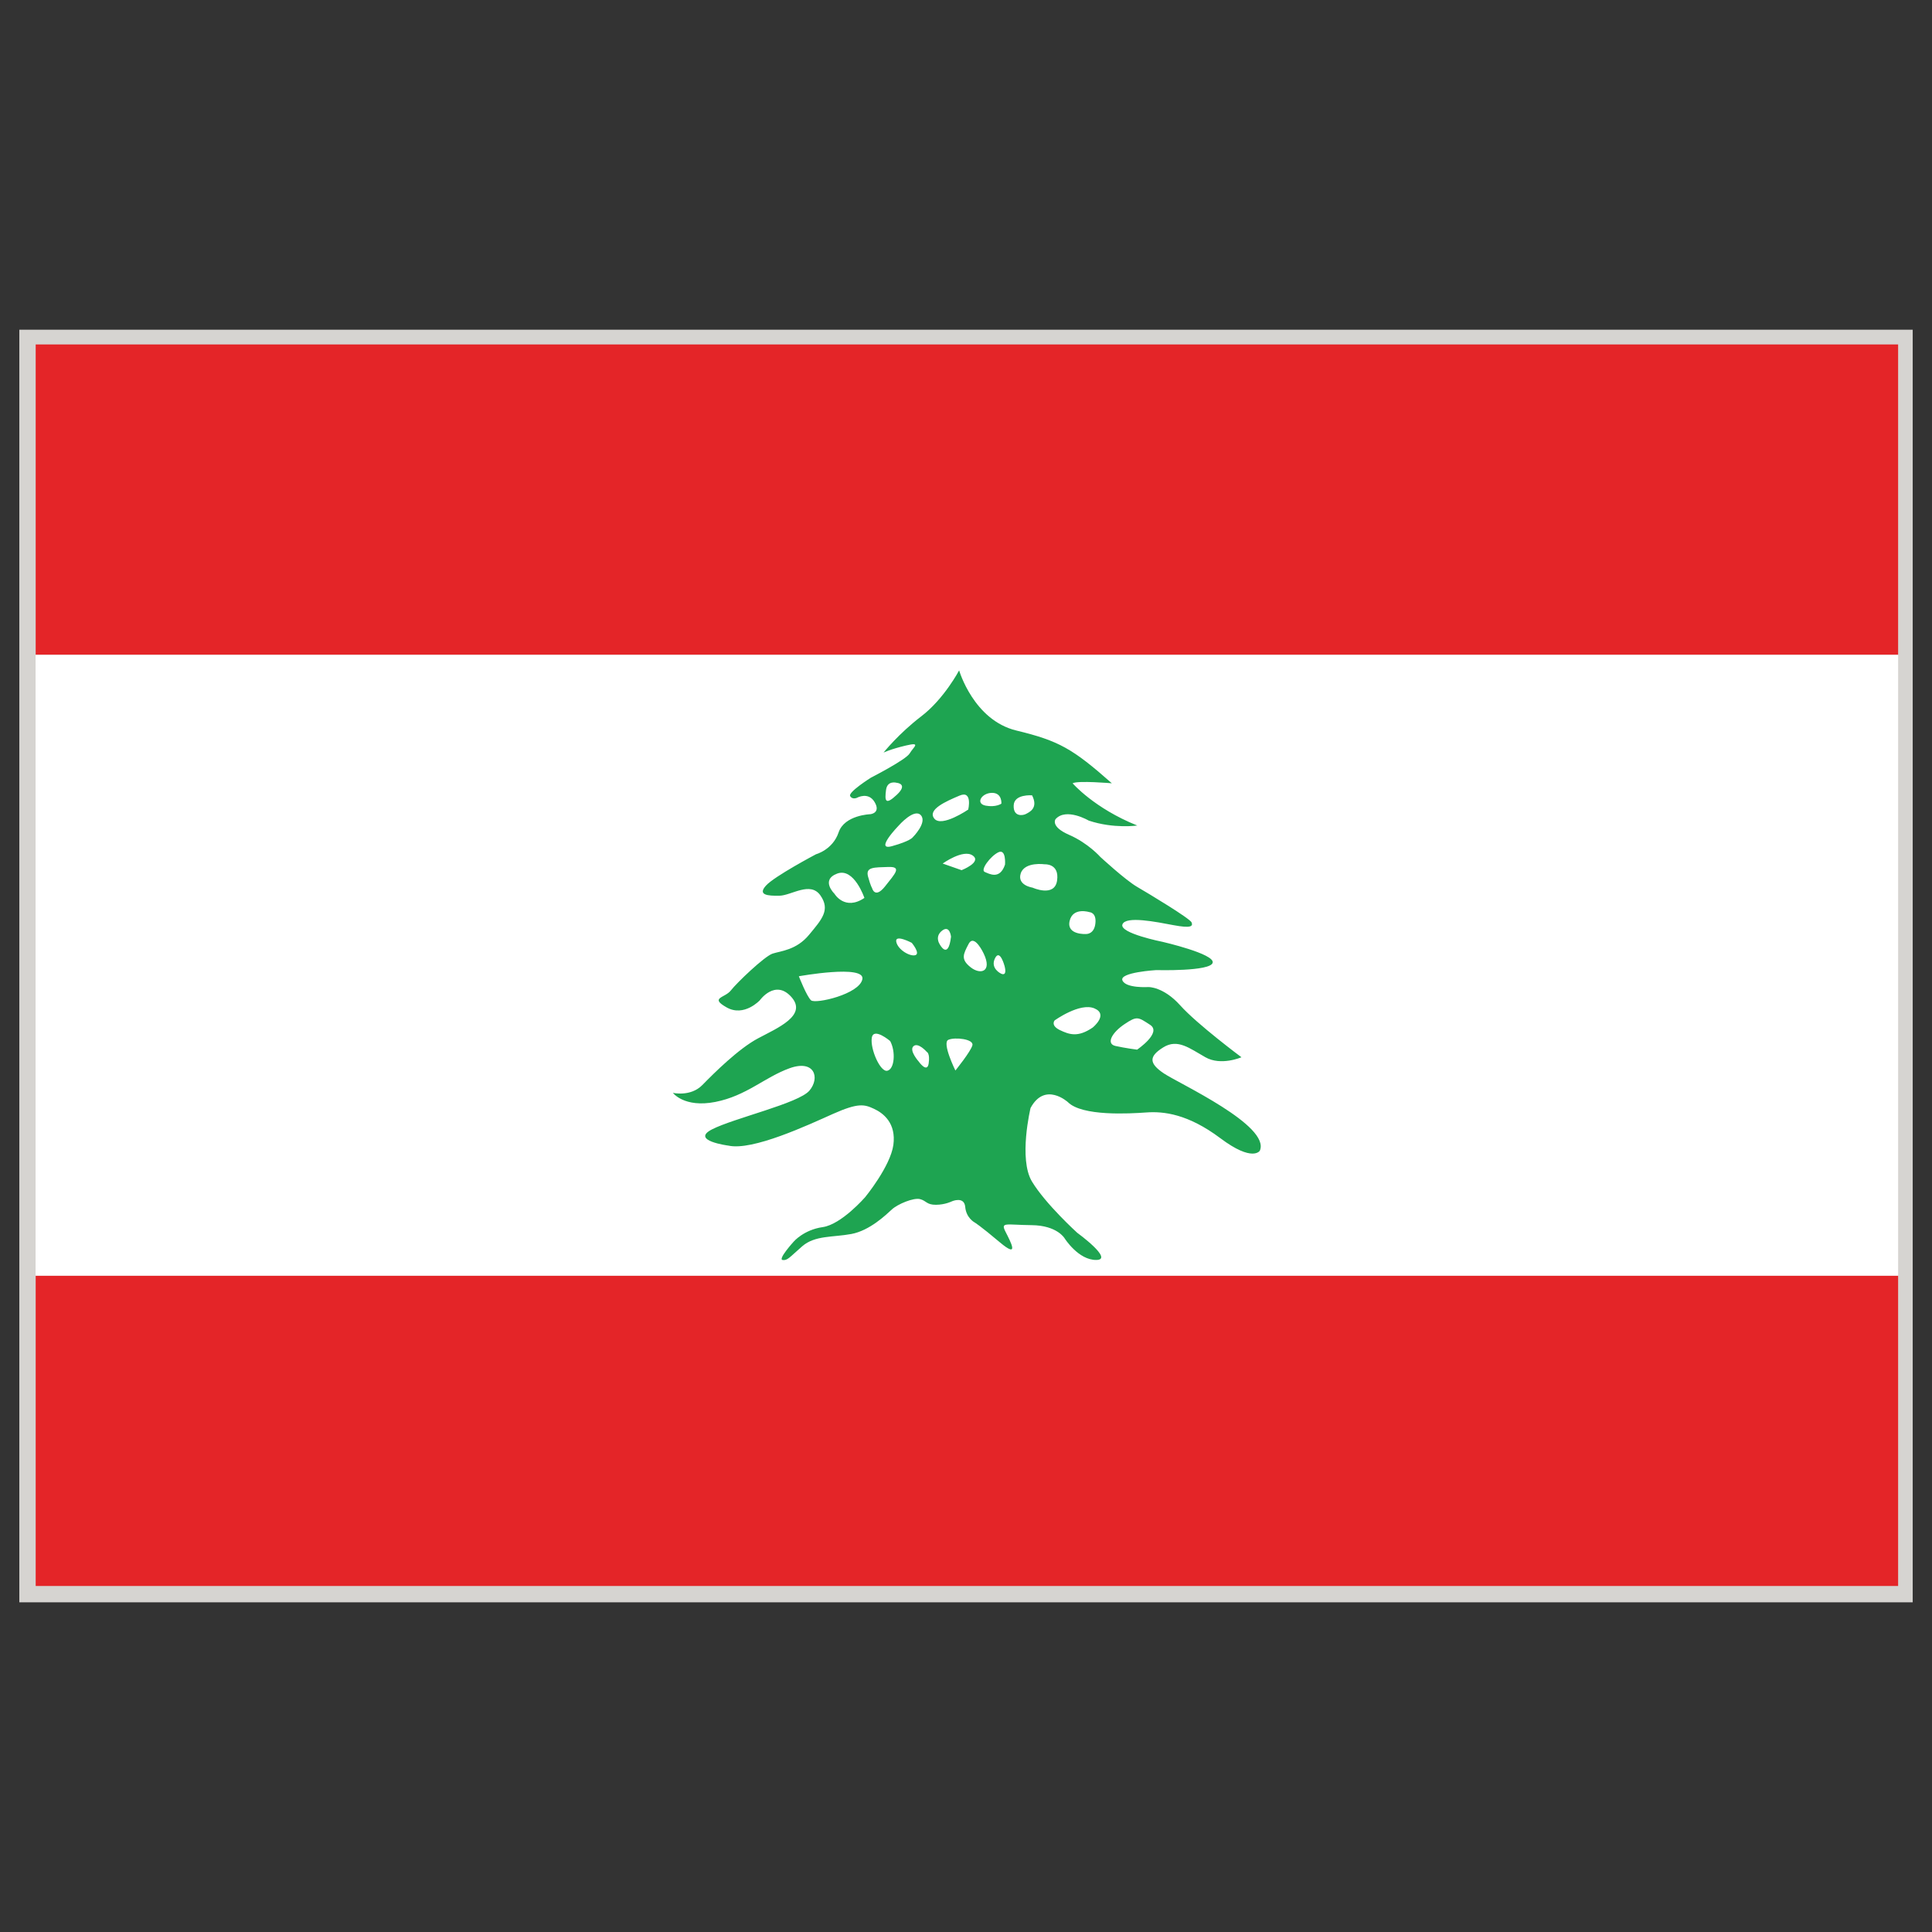
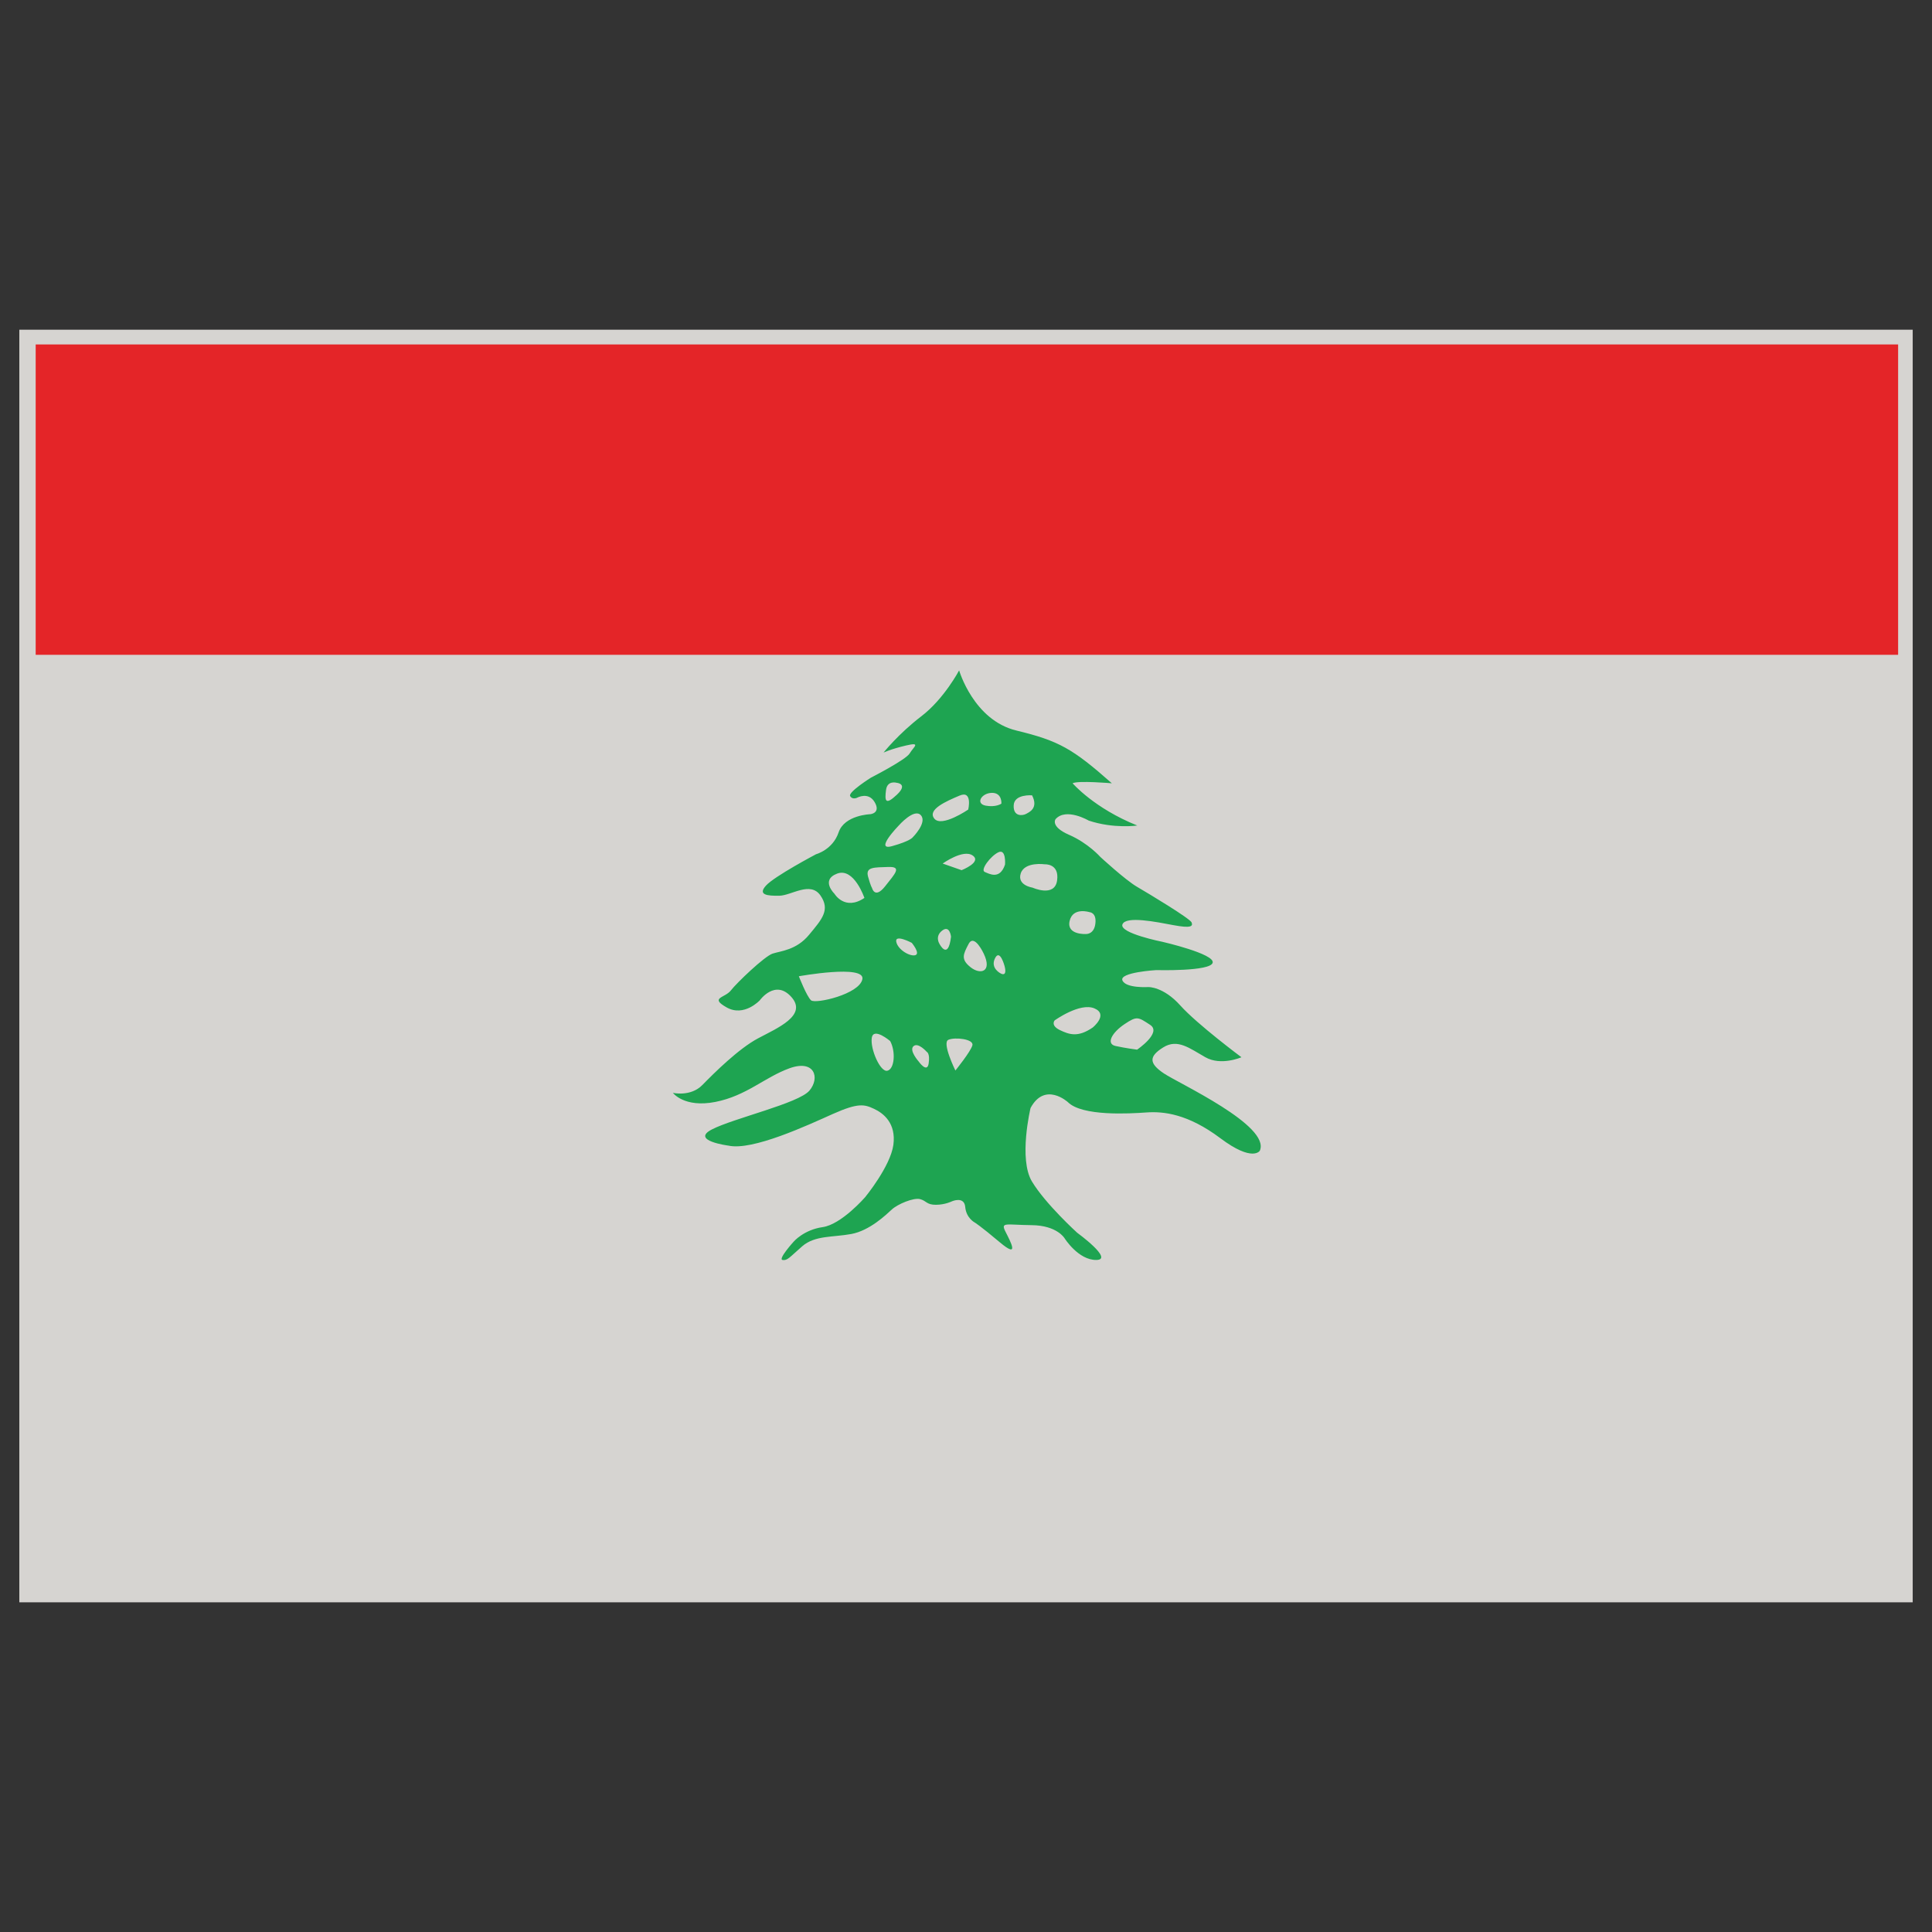
<svg xmlns="http://www.w3.org/2000/svg" id="Warstwa_1" enable-background="new 0 0 283.46 283.46" height="283.46" viewBox="0 0 283.46 283.46" width="283.46">
  <rect x="0" y="0" width="283.46" height="283.46" fill="#333333" stroke="none" />
  <g>
    <path d="m2.835 48.375h277.794v186.714h-277.794z" fill="#d6d4d1" />
    <g>
-       <path d="m5.236 187.156h273.253v45.537h-273.253z" fill="#e42528" />
+       <path d="m5.236 187.156h273.253h-273.253z" fill="#e42528" />
      <path d="m5.236 50.536h273.253v45.537h-273.253z" fill="#e42528" />
-       <path d="m5.22 96.082h273.27v91.082h-273.27z" fill="#fff" />
      <path d="m170.77 157.495c-2.197-1.475-2.244-2.485-.109-3.819 2.117-1.333 3.891.148 6.196 1.442 2.29 1.303 5.287 0 5.287 0s-6.479-4.823-8.974-7.601c-2.479-2.769-4.676-2.698-4.676-2.698s-3.313.211-3.813-.973c-.502-1.192 4.958-1.514 4.958-1.514s7.97.22 8.283-1.083c.33-1.294-7.342-3.06-7.342-3.06s-6.371-1.263-5.899-2.557c.471-1.294 5.005-.361 7.516.11 2.525.471 2.854.172 2.636-.4-.22-.573-6.261-4.213-8.002-5.225-1.726-1.004-5.396-4.393-5.396-4.393s-1.772-2.016-4.581-3.24-1.979-2.306-1.979-2.306c1.555-1.726 4.865.22 4.865.22 3.67 1.224 7.12.722 7.12.722-6.321-2.526-9.489-6.197-9.489-6.197.752-.431 5.758 0 5.758 0-5.758-5.083-7.752-6.229-14.012-7.742-6.275-1.514-8.395-8.825-8.395-8.825s-2.196 4.173-5.538 6.73c-3.357 2.565-5.554 5.334-5.554 5.334s1.035-.51 3.311-1.043c2.274-.541 1.082.22.533 1.153-.533.933-5.68 3.561-5.68 3.561s-3.389 2.126-3.059 2.707c.313.573 1.004.251 1.004.251s1.663-.941 2.589.643c.94 1.593-.612 1.765-.612 1.765s-3.813.11-4.675 2.667c-.863 2.558-3.311 3.208-3.311 3.208s-6.135 3.24-7.358 4.613c-1.224 1.365.22 1.506 1.992 1.475 1.758-.039 4.534-2.165 6.01-.039 1.475 2.125.219 3.491-1.664 5.766-1.866 2.267-4.173 2.376-5.365 2.769-1.192.4-5.256 4.291-6.118 5.404-.863 1.114-3.17 1.043-.612 2.487s4.863-1.043 4.863-1.043 2.26-3.169 4.645-.471c2.369 2.698-2.056 4.533-4.896 6.048-2.855 1.514-6.448 5.083-8.174 6.848-1.726 1.766-4.33 1.153-4.33 1.153s1.663 2.228 6.229 1.333c4.581-.902 7.201-3.608 10.888-4.942 3.672-1.326 4.503 1.404 2.919 3.279-1.585 1.875-11.093 4.04-14.309 5.695-3.2 1.654 2.416 2.376 2.416 2.376 3.53.792 11.626-2.988 15.344-4.651 3.719-1.655 4.612-1.404 6.009-.753 1.412.651 3.279 2.125 2.855 5.296-.439 3.168-4.142 7.672-4.142 7.672s-3.468 4-6.229 4.394c-2.777.394-4.252 2.126-4.252 2.126s-2.354 2.589-1.632 2.697c.722.109 1.02-.394 2.887-2.017 1.867-1.616 4.503-1.295 7.201-1.797 2.699-.502 5.084-2.81 5.946-3.601.863-.793 3.2-1.766 4.142-1.514.942.25.941.83 2.307.83s2.369-.511 2.369-.511 1.804-.792 1.945.832c.142 1.623 1.379 2.269 1.379 2.269s.754.432 3.703 2.918c2.949 2.479 1.584-.07.832-1.545-.754-1.482.03-1.014 3.813-.975 3.778.031 4.862 1.943 4.862 1.943s2.022 3.201 4.645 3.162c2.637-.03-2.811-3.994-2.811-3.994s-4.61-4.18-6.619-7.489c-2.023-3.312-.221-10.81-.221-10.81 2.118-3.922 5.478-.862 5.478-.862 2.087 2.094 9.005 1.693 11.53 1.514 2.511-.18 6.086.212 10.842 3.781 4.754 3.567 5.787 1.835 5.787 1.835 1.638-3.666-11.871-9.863-14.066-11.338zm-23.314-30.648c-.754 2.267-2.307 1.365-2.979 1.083-.688-.291.862-2.346 2.008-2.887 1.159-.542.971 1.804.971 1.804zm-1.946-10.52c1.554-.031 1.412 1.584 1.412 1.584s-.801.573-2.309.291c-1.519-.289-.64-1.836.897-1.875zm-4.424 11.344-2.777-.973s2.997-2.157 4.393-1.185c1.411.973-1.616 2.158-1.616 2.158zm-11.092-11.735c.172-1.514 1.584-1.083 1.584-1.083s1.726.141 0 1.757c-1.725 1.624-1.772.831-1.584-.674zm1.866 5.185s2.275-2.597 3.248-1.514-1.192 3.24-1.192 3.24-.33.542-3.028 1.294c-2.699.76.972-3.02.972-3.02zm-5.334 22.545c-.424 2.195-6.872 3.671-7.53 3.099-.644-.581-1.789-3.53-1.789-3.53s9.759-1.766 9.319.431zm-4.094-12.536s-2.087-2.016.393-2.957c2.479-.934 4 3.569 4 3.569-2.887 1.946-4.393-.612-4.393-.612zm7.765 25.965c-1.035.259-2.541-3.201-2.29-4.824.251-1.616 2.698.471 2.698.471.833 1.545.644 4.102-.408 4.353zm-.344-27.047c-1.521 1.914-1.914.219-1.914.219s-.188-.219-.581-1.655c-.392-1.443.91-1.334 2.966-1.412 2.038-.071 1.034.941-.471 2.848zm1.647 8.142c-.251-1.192 2.274.141 2.274.141s1.287 1.554.534 1.805c-.753.25-2.557-.761-2.808-1.946zm4.754 17.83c-.22 1.514-1.475-.29-1.475-.29s-1.443-1.616-.754-2.236c.69-.611 1.945.832 1.945.832s.504.18.284 1.694zm.831-35.911c-1.082-1.333 1.757-2.558 3.702-3.381 1.946-.831 1.271 2.048 1.271 2.048s-3.89 2.666-4.973 1.333zm.753 18.371s-.722-1.083.393-1.945c1.13-.863 1.302.894 1.302.894-.424 3.57-1.695 1.051-1.695 1.051zm4.832 14.873c-.219.902-2.496 3.71-2.496 3.71s-2.008-4.071-1.035-4.503c.974-.43 3.751-.109 3.531.793zm-.282-11.453c-1.443-1.153-1.082-1.875-.267-3.42.833-1.553 2.211 1.436 2.211 1.436 1.288 2.707-.517 3.137-1.944 1.984zm4.456.934s-1.586-.753-.863-2.228c.723-1.483 1.412 1.145 1.412 1.145.423 1.664-.549 1.083-.549 1.083zm10.088-7.703c.471-2.095 2.918-1.302 2.918-1.302s1.051.039.863 1.655c-.174 1.624-1.365 1.553-1.365 1.553s-2.887.18-2.416-1.906zm-8.205-16.967c.063-1.694 2.697-1.475 2.697-1.475.974 1.906-.438 2.487-.909 2.738-.472.25-1.868.43-1.788-1.263zm2.76 12.065s-2.29-.322-1.727-2.086c.58-1.765 3.531-1.334 3.531-1.334s2.164-.141 1.803 2.377c-.359 2.524-3.607 1.043-3.607 1.043zm8.833 20.527c-2.165 1.481-3.42 1.043-4.832.369-1.396-.69-.753-1.412-.753-1.412s3.702-2.667 5.836-1.766c2.118.903-.251 2.809-.251 2.809zm6.511 3.248s-1.726-.221-3.168-.541c-1.442-.322-.502-1.985 1.334-3.208 1.834-1.225 1.978-1.043 3.748.109 1.773 1.153-1.914 3.64-1.914 3.64z" fill="#1ea451" />
    </g>
  </g>
</svg>